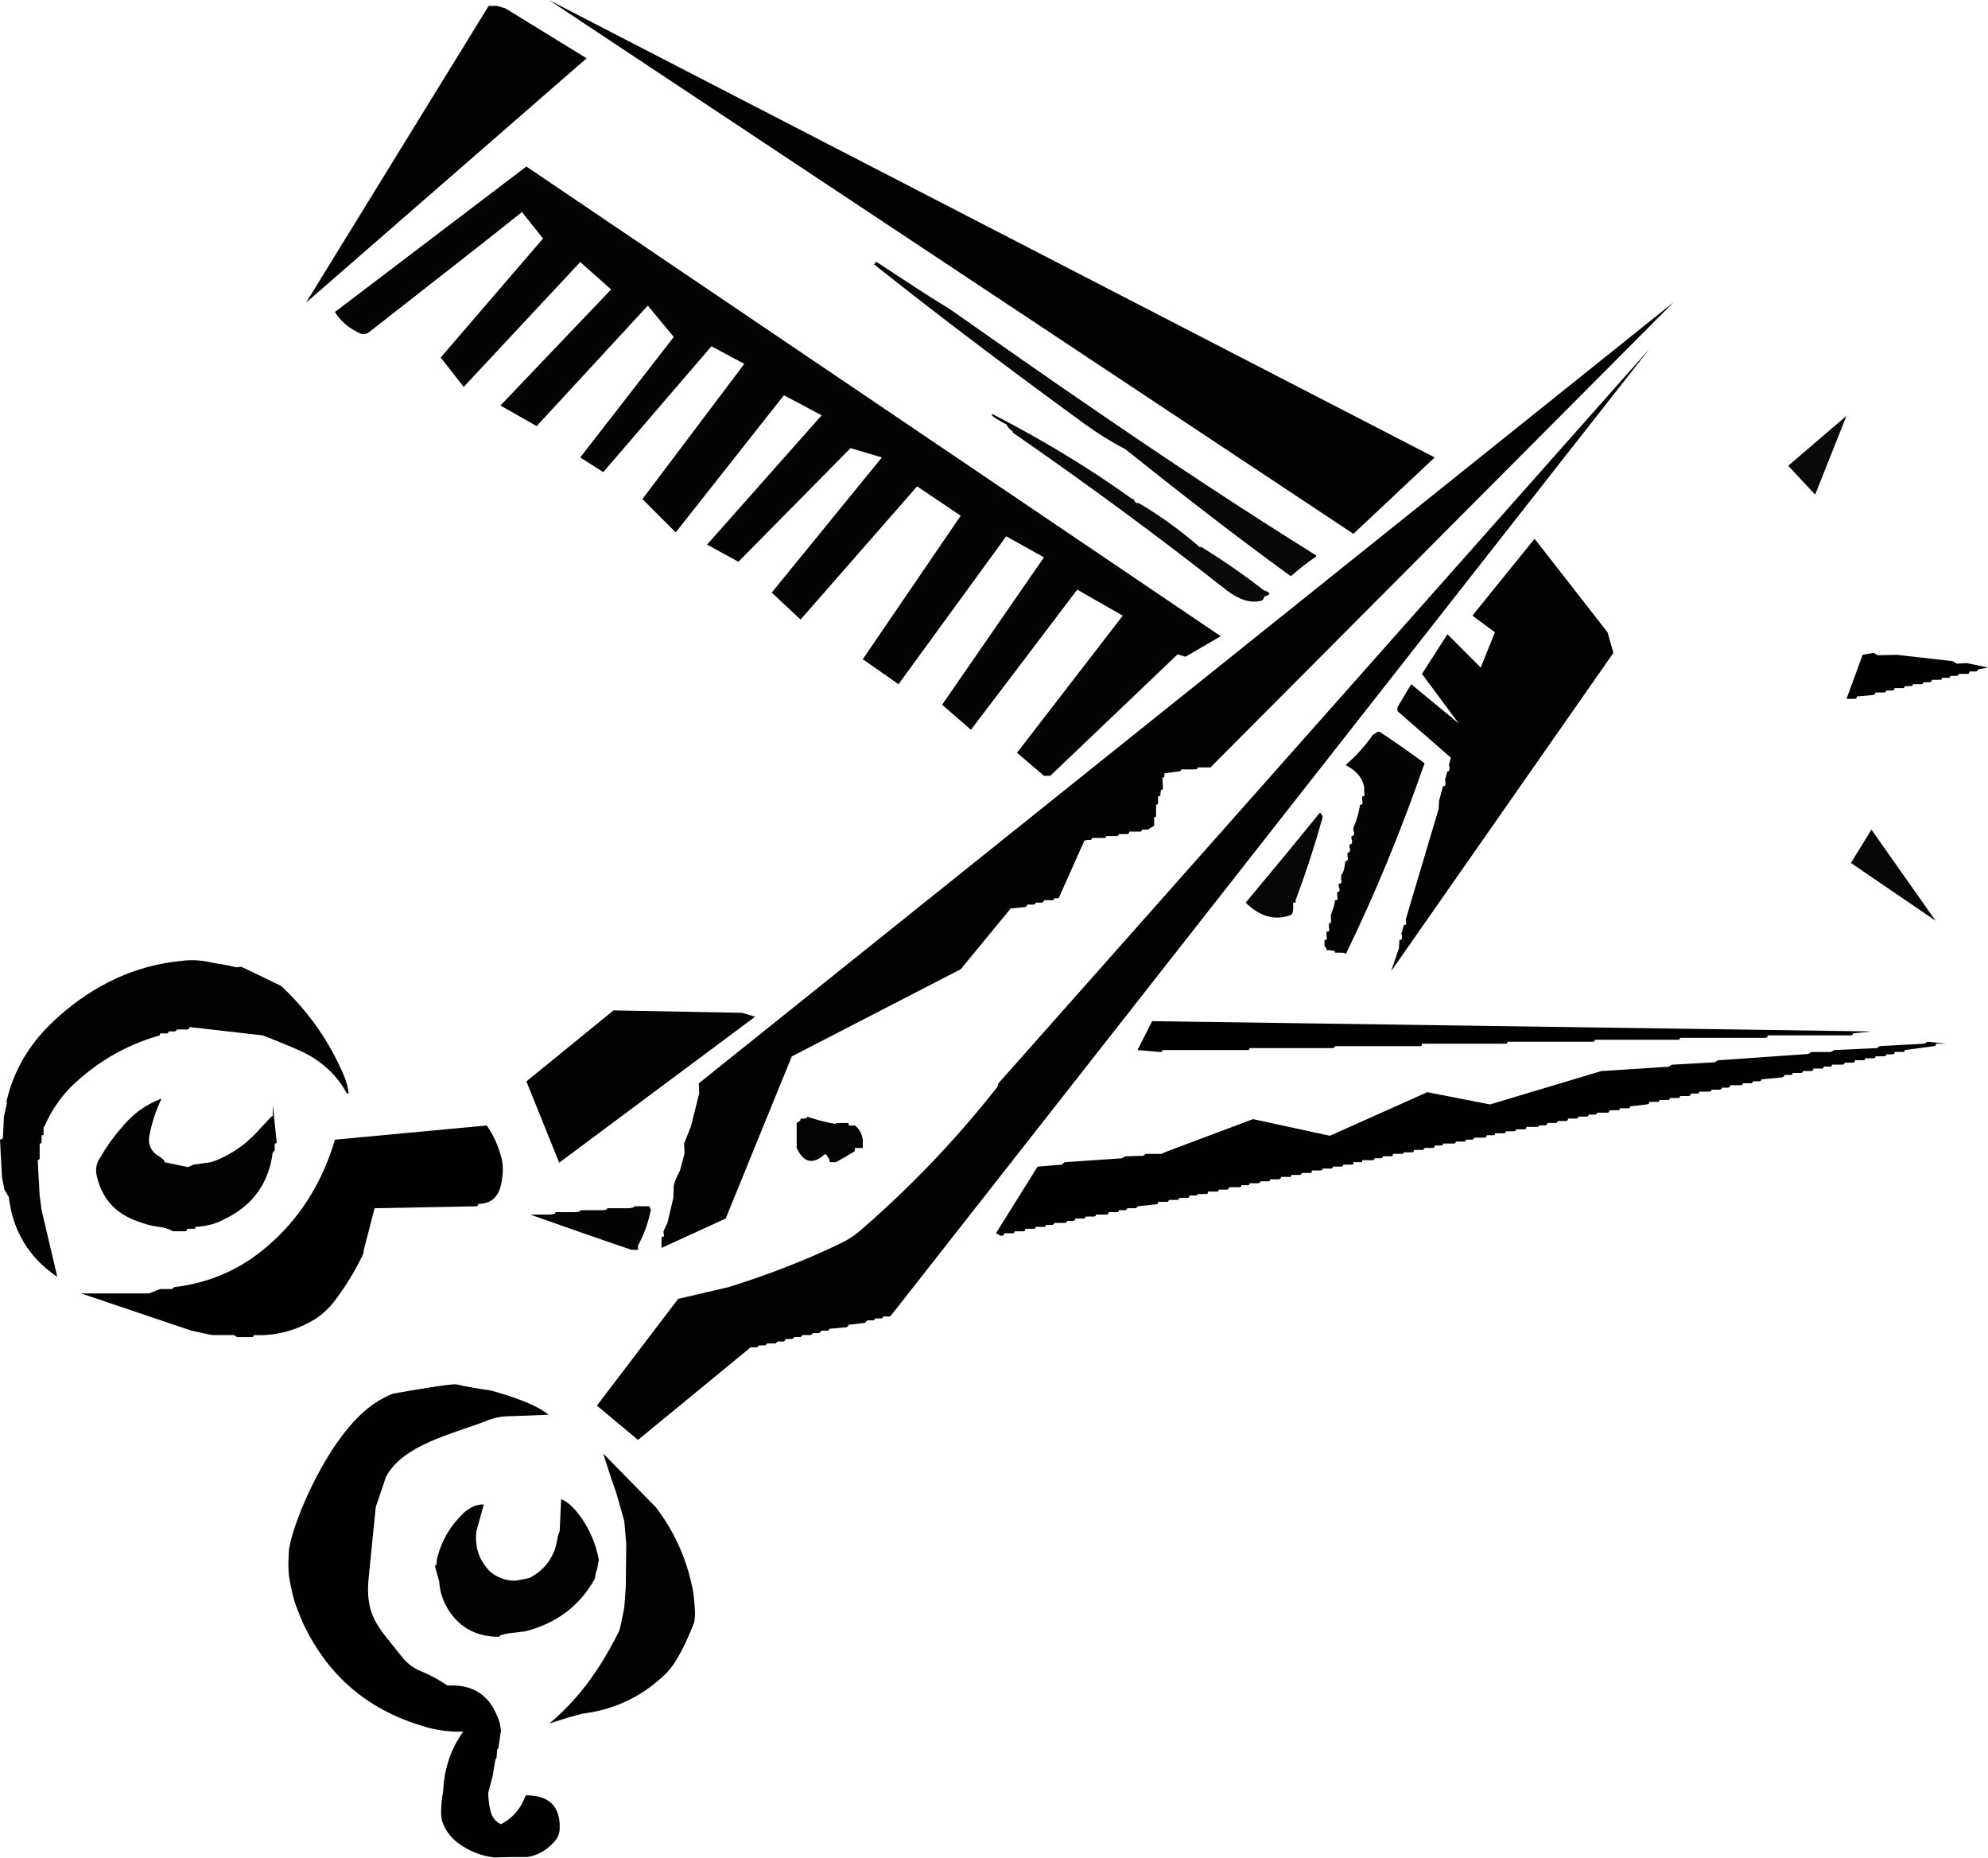
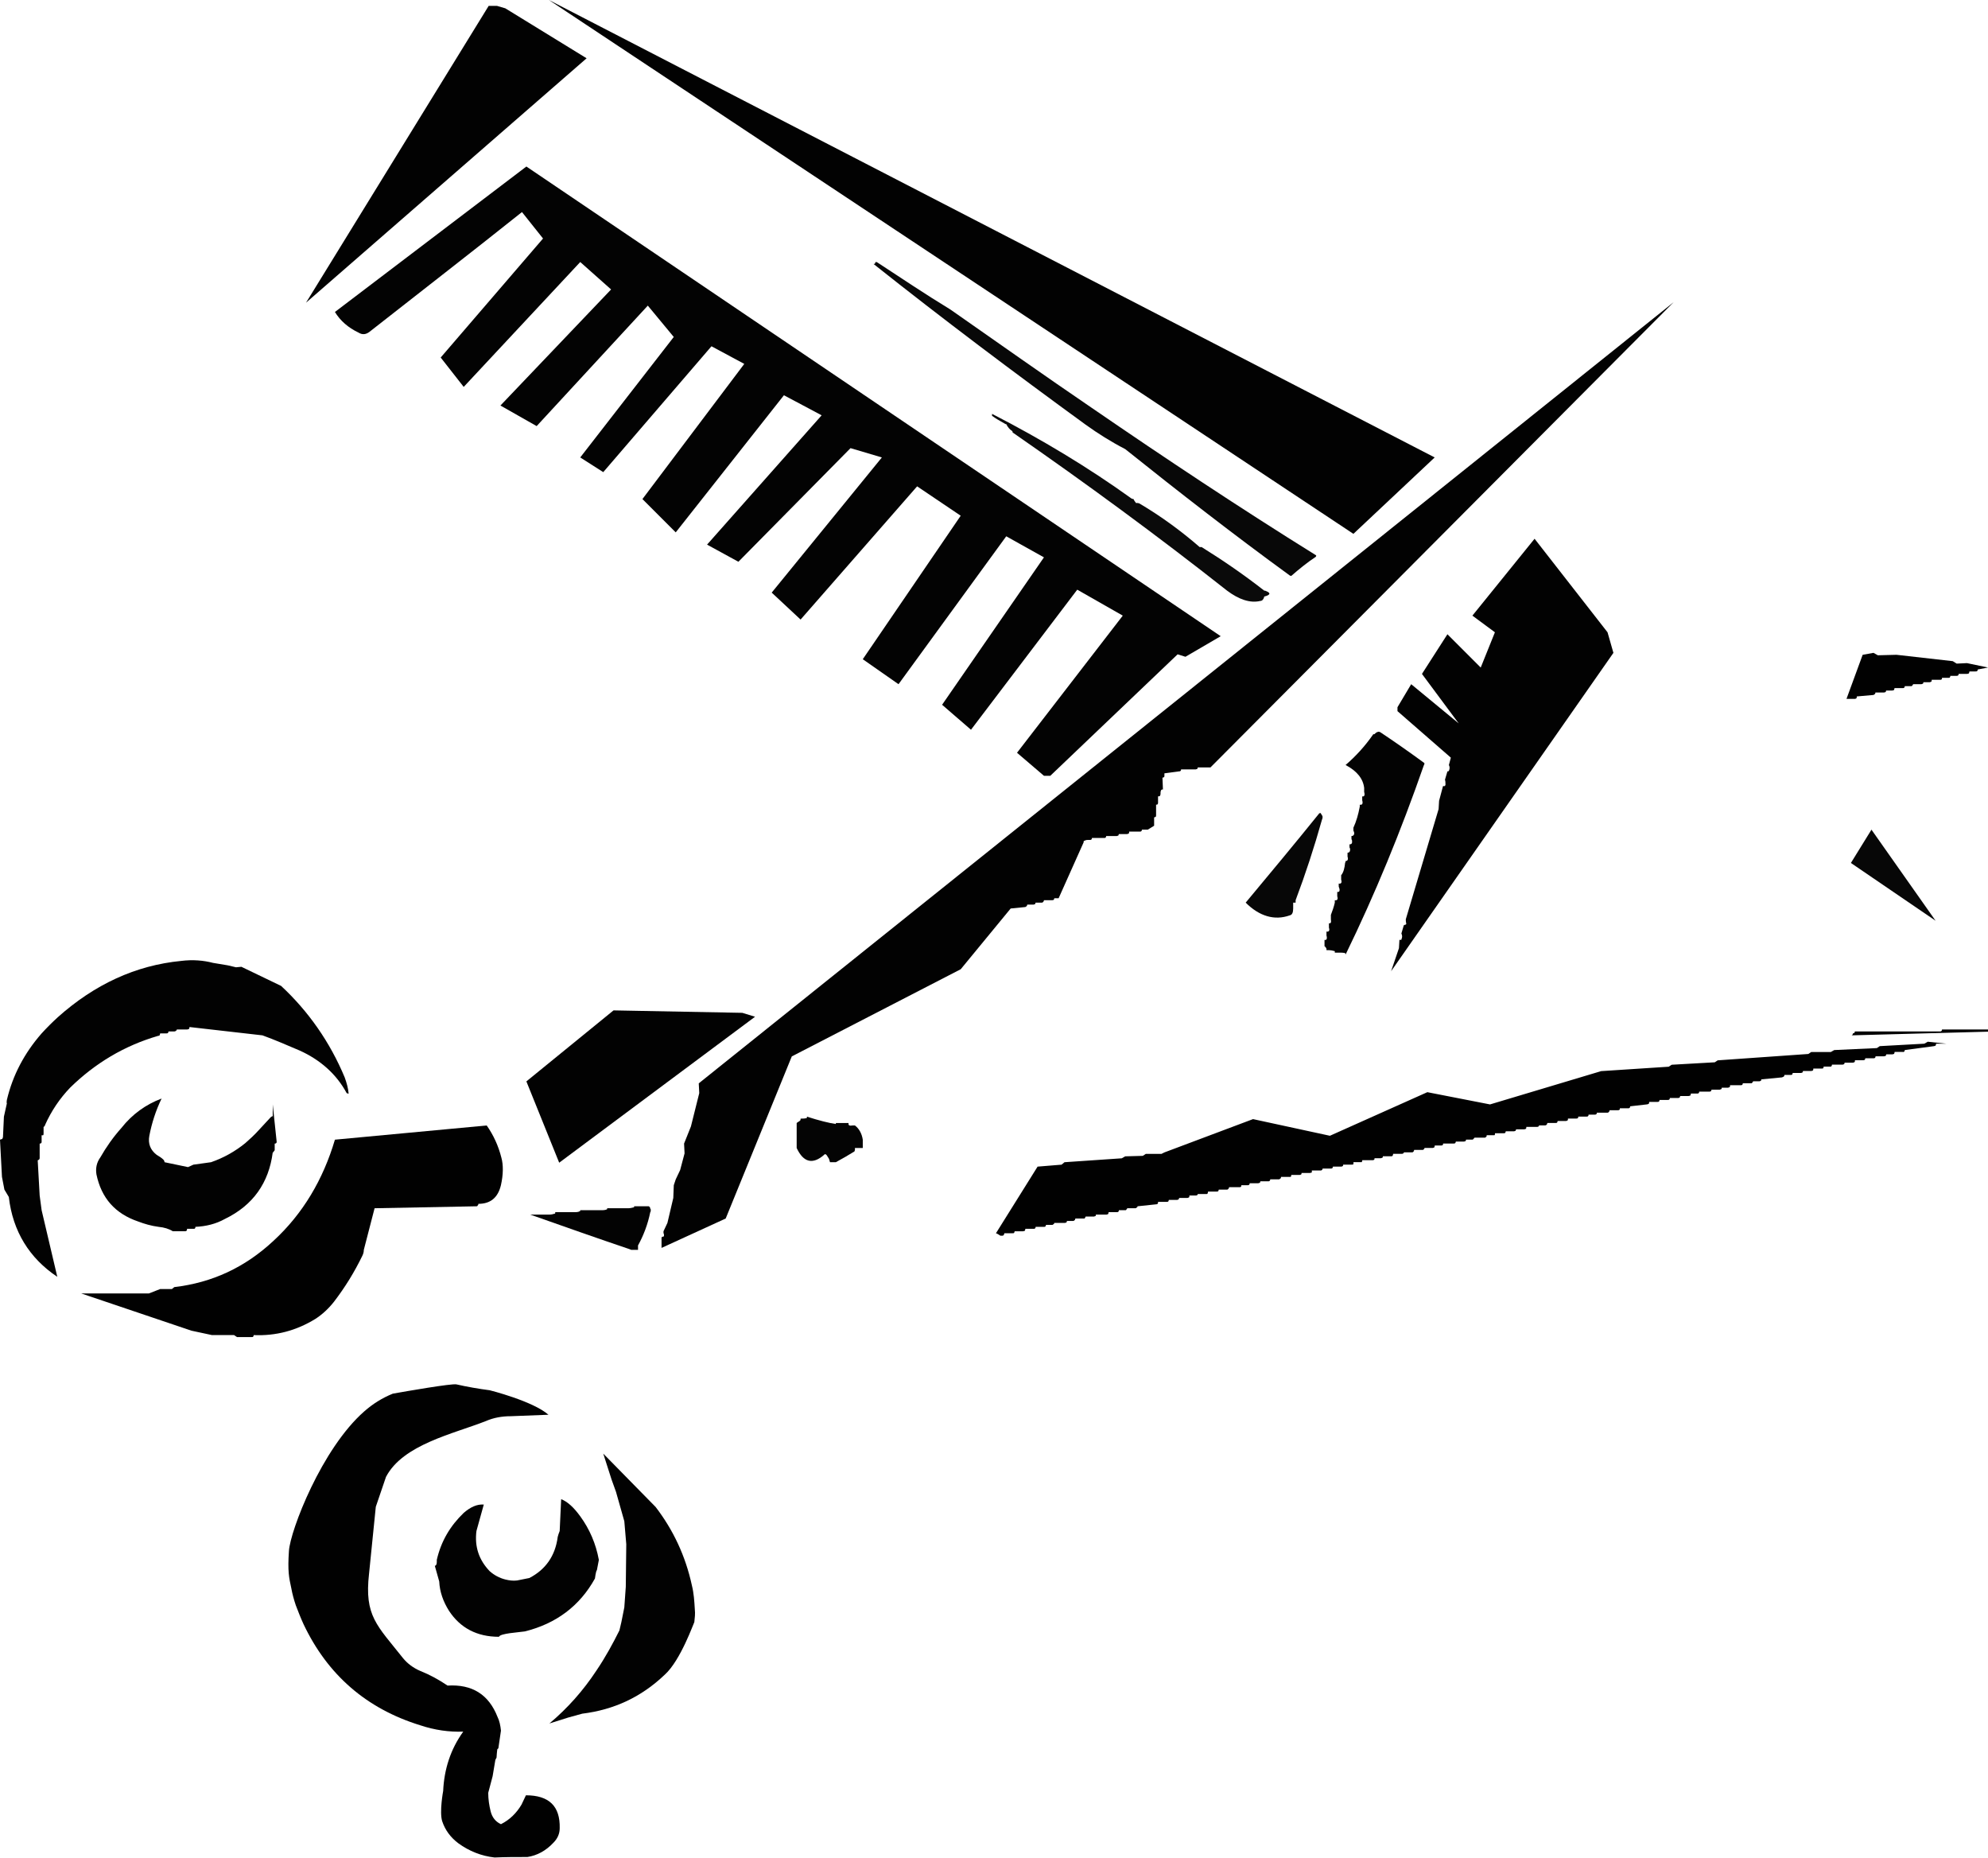
<svg xmlns="http://www.w3.org/2000/svg" height="379.3" preserveAspectRatio="xMidYMid meet" version="1.0" viewBox="0.0 0.0 406.0 379.3" width="406.0" zoomAndPan="magnify">
  <g id="change1_1">
    <path d="m268.7,113.7c.1-.1.1-.2.1-.3-15.6-9.7-30.8-19.8-45.8-30.1-9.7-6.6-19.3-13.4-28.9-20.1-5.1-3.1-10-6.4-14.9-9.6-.1-.1-.3-.1-.4-.1 0,.1-.1.2-.1.3-.1.1-.2.1-.3.1 14.1,11.2 28.6,22.1 43.3,32.8 2.5,1.8 5.2,3.5 8.1,5 11,8.8 22.2,17.5 33.6,25.8 0,0 .2.1.3.1 1.6-1.4 3.2-2.7 5-3.9z" fill="#080808" />
  </g>
  <g id="change2_1">
    <path d="m257.4,122.7c.4,0 .7-.4.8-.9 1.2-.3 1.4-.7.4-1.1-.2-.1-.2-.1-.4-.1-4.1-3.2-8.3-6.1-12.8-8.9h-.4c-3.8-3.3-7.9-6.3-12.3-8.9-.1,0-.2-.1-.4-.1h-.3c-.2-.3-.4-.5-.5-.8-.2,0-.3-.1-.4-.1-8.9-6.4-18.4-12.1-28.5-17.3v.4c.8.6 1.7,1.1 2.6,1.6 .1.1.2.1.3.1 .3.6.7,1.1 1.2,1.4 .1.1.1.2.1.3 15,10.4 29.6,21.1 43.8,32.3 2.4,1.8 4.7,2.6 6.8,2.1z" fill="#0a0a0a" />
  </g>
  <g id="change3_1">
    <path d="m281.9,149.5c-.1,0-.2-.1-.3-.1-.2,0-.3.1-.4.1-.2.1-.3.2-.5.4-.1,0-.3,0-.3.1-1.6,2.3-3.5,4.4-5.6,6.2 2.3,1.2 3.6,2.8 3.8,4.7v.4 .4c.2.7 0,1-.4.9v.4 .4c.2.7 0,1-.5.9v.4c-.3,1.6-.7,3-1.3,4.3v.4c0,.2 0,.3.1.4 .2.6-.1.9-.5.9v.4c0,.2 0,.3.1.4 .1.6 0,.9-.5.9v.4c0,.2 0,.3.1.4 .1.6-.1.9-.5.9v.4 .4c.2.6 0,.9-.4.9 0,.1 0,.2-.1.4-.1,1-.3,1.9-.8,2.5v.5 .4c.2.6 0,.9-.5.8v.5c0,.1 0,.2.1.4 .2.6 0,.9-.4.8v.5 .4c.2.6 0,.9-.5.8v.5c-.2.9-.5,1.7-.8,2.5v.4 .5c.1.6 0,.9-.4.8v.4 .5c.2.6 0,.9-.5.8v.4 .4c.2.7 0,1-.4.9v.9 .4c.2.1.3.3.4.5v.3h.5c.4,0 .8.1 1.2.2v.3h.5 .3c.5,0 .9,0 1.3.1 .1.1.1.1.1.3 6-12.3 11.3-25.2 16-38.7 .1-.1.1-.2.1-.4-3-2.2-6-4.3-9-6.3z" fill="#030303" />
  </g>
  <g id="change4_1">
    <path d="m270.1,166.9c0-.2 0-.3-.1-.4-.1-.2-.2-.3-.3-.5-.2,0-.3.1-.3.1-5,6.2-10,12.2-15,18.2 2.8,2.8 5.9,3.7 9,2.6 .5-.1.7-.6.7-1.4v-.4-.8h.5v-.5c2-5.3 3.8-10.8 5.4-16.5 .1-.2.1-.3.1-.4z" fill="#070707" />
  </g>
  <g id="change5_1">
    <path d="m174.6,229.8h-.5c-.6.1-.9,0-.8-.5h-.4-.5-1.7v.2c-1.4-.2-3.4-.7-5.9-1.5 0,.2 0,.3-.1.3-.4.1-.8.1-1.2.1 0,.2 0,.3-.1.4-.2.2-.5.3-.7.5v.5 2.9 .4 .8 .5c1.4,3 3.3,3.4 5.6,1.4 .2-.3.5-.1.8.5 .2.2.3.6.4,1h.8 .4c1.3-.7 2.5-1.4 3.8-2.2 0-.1.1-.2.1-.3v-.4h1.2 .4v-.5-.8-.4c-.2-1.3-.8-2.3-1.6-2.9z" fill="#040404" />
  </g>
  <g id="change3_2">
    <path d="m124 246.7v0.2c-0.4 0.2-0.8 0.2-1.3 0.2h-4.2c0 0.2 0 0.2-0.1 0.2-0.3 0.2-0.7 0.2-1.2 0.2h-3.8c0 0.2 0 0.3-0.1 0.3-0.3 0.1-0.7 0.2-1.2 0.2h-3.8c6.8 2.4 13.6 4.8 20.4 7.1 0.1 0.1 0.3 0.1 0.4 0.1h1.2v-0.9c1.1-2 2-4.3 2.5-6.8 0.1-0.1 0.1-0.2 0.1-0.4 0-0.1 0-0.3-0.1-0.3 0-0.2-0.1-0.4-0.3-0.5h-3v0.2c-0.4 0.1-0.8 0.2-1.2 0.2h-4.3z" fill="#030303" />
  </g>
  <g id="change6_1">
    <path d="m300.7,125.7 4.6,3.4-2.9,7.2-6.8-6.8-5.2,8.1 7.5,10.1-9.7-8-2.8,4.7v.8l10.9,9.5-.4,1.5c.2.4.2.7 0,1.2-.1.1-.2.1-.3.1l-.5,1.7c.1.3.1.6.1.9v.2c-.1.1-.1.1-.1.2h-.4l-.8,3-.1,1.7-6.7,22.5c0,.2 0,.5.1.9 0,0 0,.1-.1.2h-.2c0,.1-.1.1-.2.1l-.5,1.7c.2.4.2.8 0,1.2v.1h-.4l-.1,1.7-1.6,4.7 45.4-65-1.2-4.2-14.9-19.1-12.7,15.7z" fill="#020202" />
  </g>
  <g id="change3_3">
    <path d="m118.5,53.5 6.3,5.6-22.6,23.7 7.4,4.2 22.7-24.6 5.3,6.4-19.1,24.6 4.7,3 22.1-25.7 6.7,3.6-20.8,27.6 6.8,6.8 22.1-28 7.7,4.1-23.4,26.4 6.4,3.5 22.9-23.2 6.4,1.9-22.5,27.6 5.9,5.5 23.8-27.2 8.9,6-20,29.3 7.3,5.1 22-30.2 7.7,4.3-20.8,30.1 5.9,5.1 21.7-28.6 9.3,5.3-21.6,28 5.5,4.7h1.3l26-24.8 1.6.5 7.2-4.2-141.8-95.9-39.1,29.7c1.1,1.8 2.7,3.2 4.8,4.2 .8.5 1.5.4 2.2-.1 10.3-8.1 20.8-16.2 31.2-24.5l4.3,5.4-20.9,24.3 4.7,6 23.8-25.5z" fill="#030303" />
  </g>
  <g id="change6_2">
    <path d="m101.5,1.2h-1.7l-37.3,60.6 57.3-49.9-16.6-10.2-1.7-.5z" fill="#020202" />
  </g>
  <g id="change6_3">
    <path d="m276.4 109 16.6-15.6-180.9-93.4 164.3 109z" fill="#020202" />
  </g>
  <g id="change7_1">
    <path d="m382.6,133.3-2.2.4-3.3,9h1.7c.2,0 .2-.1.3-.1 .1-.1.1-.2.1-.4l3.4-.3c.2-.1.2-.1.3-.2s.1-.2.1-.3h1.7c.2,0 .3-.1.4-.1 0-.1.1-.2.1-.3h1.2c.2,0 .3-.1.4-.1 0-.1.1-.2.1-.4h1.7c.1,0 .2,0 .3-.1 0,0 .1-.1.1-.3h1.3c.1,0 .2,0 .2-.1 .1-.1.2-.2.2-.3h1.7c.1,0 .2-.1.3-.1 .1-.1.1-.2.1-.3h1.3c.1,0 .2-.1.3-.1 .1-.1.1-.2.1-.4h1.7c.2,0 .3,0 .3-.1 .1,0 .1-.1.1-.3h1.3c.2,0 .3,0 .3-.1 .1-.1.1-.2.1-.3h1.3c.2,0 .3-.1.3-.1 .1-.1.1-.2.1-.3h1.7c.2,0 .3-.1.4-.1 0-.1.1-.2.1-.4h1.2c.2,0 .3,0 .4-.1 0,0 .1-.1.1-.3l2.1-.4-4.3-.9-2.1.1-.8-.5-11.5-1.3-3.8.1-.9-.5z" fill="#010101" />
  </g>
  <g id="change2_2">
-     <path d="m365.2 95.1 5.5 5.9 6.4-16.1-11.9 10.2z" fill="#0a0a0a" />
-   </g>
+     </g>
  <g id="change4_2">
    <path d="m382.2 169.4-4.2 6.8 17.3 11.8-13.1-18.6z" fill="#070707" />
  </g>
  <g id="change6_4">
    <path d="m154.2,207.6-2.6-.8-26.3-.5-17.8,14.5 6.7,16.6 40-29.8z" fill="#020202" />
  </g>
  <g id="change6_5">
    <path d="m209.4,185.2c.1-.1.2-.1.3-.2 0-.1.1-.2.1-.3h1.3c.1,0 .2-.1.3-.1 0-.1.1-.2.1-.3h1.3c.1,0 .2-.1.2-.1 .1-.1.2-.2.2-.4h1.7c.1,0 .2,0 .3-.1s.1-.1.1-.3h.9l5.1-11.4c0-.2 0-.3.1-.3 .2-.1.4-.2.7-.2h.4c.2,0 .3,0 .4-.1 0,0 .1-.1.1-.3h2.5c.2,0 .2,0 .3-.1s.1-.2.1-.3h2.2c.1,0 .2-.1.3-.1 0-.1.1-.2.1-.3h1.7c.1,0 .2-.1.3-.1 .1-.1.1-.2.1-.4h2.1c.2,0 .3,0 .4-.1 0,0 .1-.1.1-.3h1.2l1.3-.8v-1.7c.1,0 .2-.1.3-.1 .1-.1.1-.2.1-.4v-2.1c.2,0 .3,0 .3-.1 .1-.1.1-.2.1-.3v-1.3c.2,0 .3,0 .4-.1 0-.1.1-.2.1-.3 0-.3 0-.6.1-.8 0-.1.1-.1.2-.2h.2l-.1-2.4c.1,0 .2-.1.3-.1 .1-.1.1-.2.1-.3v-.5l3-.4c.1,0 .2,0 .3-.1s.1-.2.1-.3h3c.1,0 .2-.1.3-.1 .1-.1.1-.2.1-.3h2.6l94.6-95-199.1,159.5 .1,2-1.7,6.8-1.4,3.5 .1,2-.9,3.4-.9,1.9-.4,1.2-.1,2.6-1.2,5.1-.8,1.7v.4c.1.1.1.3.1.5 0,0 0,.1-.1.2h-.2c0,.1-.1.1-.2.1v2.2l13.1-6 13.5-33.1 34.5-17.8 10.2-12.4 3-.3z" fill="#020202" />
  </g>
  <g id="change6_6">
-     <path d="m203.9,221.2-.2.7c-8.3,10.6-17.5,20.2-27.6,29-1.4,1.3-3,2.3-4.7,3.1-7.3,3.5-14.9,6.4-22.6,8.8l-10.3,2.4-16.6,21.8 8.4,7 23-18.9h1.3c.1-.1.3-.2.4-.4h1.3l.4-.4h1.7l.4-.4h1.3c.2-.2.3-.3.4-.5h1.3c.2-.1.3-.2.4-.4h1.3c.2-.1.3-.3.4-.4h1.7c.2-.2.3-.3.5-.4h1.2l.5-.5h1.2c.2-.1.3-.2.5-.4l3.4-.3c.1-.1.2-.1.3-.2 0-.1.1-.2.1-.3l3.4-.4c.1-.1.2-.3.4-.5h1.3c.1-.1.2-.3.4-.4h1.3c.1-.2.2-.3.4-.4h1.3c.1-.2.2-.3.4-.5l154.6-197-132.9,149.9z" fill="#020202" />
-   </g>
+     </g>
  <g id="change8_1">
-     <path d="m378,211.4c.1,0 .2,0 .3-.1 0,0 .1-.1.1-.3l3.8-.4-146.9-2.1-3,5.9 4.7.4c.1,0 .2,0 .3-.1 0,0 .1-.1.1-.3h17.4c.2,0 .2,0 .3-.1s.1-.2.1-.3h17c.2,0 .2-.1.3-.1 .1-.1.1-.2.1-.3h17.5c.1,0 .2-.1.2-.1 .1-.1.1-.2.1-.4h17.1c.1,0 .2,0 .3-.1 0,0 .1-.1.1-.3h17.4c.1,0 .2,0 .3-.1s.1-.2.1-.3h17c.2,0 .3-.1.3-.1 .1-.1.1-.2.1-.3h17.4c.2,0 .3-.1.4-.1 0-.1.1-.2.1-.4h17z" fill="inherit" />
+     <path d="m378,211.4c.1,0 .2,0 .3-.1 0,0 .1-.1.1-.3c.1,0 .2,0 .3-.1 0,0 .1-.1.1-.3h17.4c.2,0 .2,0 .3-.1s.1-.2.1-.3h17c.2,0 .2-.1.3-.1 .1-.1.1-.2.1-.3h17.5c.1,0 .2-.1.2-.1 .1-.1.1-.2.1-.4h17.1c.1,0 .2,0 .3-.1 0,0 .1-.1.1-.3h17.4c.1,0 .2,0 .3-.1s.1-.2.1-.3h17c.2,0 .3-.1.3-.1 .1-.1.1-.2.1-.3h17.4c.2,0 .3-.1.4-.1 0-.1.1-.2.1-.4h17z" fill="inherit" />
  </g>
  <g id="change7_2">
    <path d="m388.6,214.8c.1,0 .2,0 .3-.1 0,0 .1-.1.1-.3l6-.8c.1,0 .2-.1.3-.1 0-.1.1-.2.1-.4h2.1l-3.8-.4-.7.4-9.1.5-.6.4-8.7.4-.7.4h-4l-.6.4-18.5,1.3-.6.4-8.8.5-.6.4-13.8.9-22.7,6.8-12.8-2.5-19.9,8.9-15.7-3.4-18.1,6.8-.6.3h-3.2l-.6.4-3.6.1-.7.4-11.7.8-.6.5-4.9.4-8.5,13.6c.3.1.6.3.9.5h.4c.2,0 .3-.1.3-.2 .1-.1.1-.2.1-.3h1.7c.2,0 .3,0 .3-.1 .1-.1.1-.2.1-.3h1.7c.2,0 .3-.1.4-.1 0-.1.1-.2.1-.4h1.7c.1,0 .2,0 .3-.1 0,0 .1-.1.1-.3h1.7c.1,0 .2,0 .3-.1s.1-.1.1-.3h1.3c.1,0 .2-.1.3-.2 .1,0 .1-.1.1-.2h2.1c.2,0 .3-.1.4-.1 0-.1.1-.2.1-.3h1.2c.2,0 .3-.1.4-.2 0,0 .1-.1.1-.3h1.7 .2c.1-.2.2-.3.2-.4h1.7c.1,0 .2-.1.3-.1s.1-.2.1-.3h2.1c.2,0 .3-.1.4-.1 0-.1.1-.2.1-.4h1.7c.1,0 .2,0 .3-.1 0,0 .1-.1.1-.3h1.3c.1,0 .2,0 .2-.1 .1-.1.2-.2.2-.3h1.7c.1,0 .2-.1.3-.2 .1,0 .1-.1.1-.2l3.8-.4c.2,0 .3-.1.3-.1 .1-.1.1-.2.1-.4h1.7c.2,0 .3,0 .4-.1 0,0 .1-.2.1-.3h1.7c.1,0 .2-.1.3-.1 0-.1.1-.1.1-.3h1.7c.1,0 .2-.1.3-.1 .1-.1.1-.2.1-.4h1.3c.1,0 .2,0 .3-.1 .1,0 .1-.1.1-.2h1.7c.2,0 .3,0 .3-.1 .1-.2.1-.3.1-.4h1.7c.2,0 .3,0 .4-.1 0-.1.1-.2.1-.3h1.7c.1,0 .2-.1.2-.1 .1-.1.2-.2.2-.4h2.1c.2,0 .3,0 .3-.1 .1,0 .1-.1.1-.3h1.3c.2,0 .2,0 .3-.1s.1-.1.1-.3h1.7c.2,0 .3-.1.4-.1 0-.1.1-.2.1-.3h1.7c.1,0 .2-.1.2-.1 .1-.1.1-.2.1-.3h1.8c.1,0 .2-.1.3-.2 .1,0 .1-.1.1-.3h1.7 .3c.1-.2.1-.3.1-.4h1.7c.2,0 .3-.1.3-.1 .1,0 .1-.2.1-.3h1.7c.2,0 .3-.1.4-.1v-.4h1.8c.1,0 .2,0 .2-.1 .1,0 .2-.1.2-.3h1.7c.1,0 .2,0 .3-.1s.1-.2.1-.3h1.7c.2,0 .3-.1.3-.1 .1-.1.1-.2.1-.3h1.7c.2,0 .3,0 .4-.1v-.4h1.3 .4c0-.1.1-.2.1-.4h2.1c.1,0 .2,0 .3-.1 .1,0 .1-.2.1-.3h1.2c.2,0 .3-.1.4-.1 .1-.1.1-.1.1-.3h1.7c.2,0 .3-.1.3-.1 0-.1.1-.2.1-.4h1.7c.2,0 .2,0 .4-.1 0,0 .1-.1.1-.2h1.7c.1,0 .2-.1.3-.2 0-.1.1-.2.1-.3h1.6c.2,0 .3,0 .4-.2 .1,0 .1-.1.1-.2h1.7c.1,0 .2-.1.3-.1 0-.1.1-.2.1-.4h1.3c.1,0 .2,0 .3-.1 .1,0 .1-.1.1-.3h2.1c.1,0 .3,0 .4-.1 0-.1.1-.1.1-.3h1.6c.2,0 .3-.1.4-.1 0-.1.1-.2.1-.3h1.3c.1,0 .2-.1.2-.2 .1,0 .2-.1.2-.2h2.1c.2,0 .2-.1.3-.2 .1,0 .1-.1.1-.3h1.3 .3c.1-.1.1-.2.1-.4h1.7c.2,0 .3,0 .4-.1 0,0 .1-.2.1-.3h1.7c.1,0 .2-.1.3-.1 0-.1.1-.1.1-.3h1.7c.1,0 .2-.1.3-.1 .1-.1.1-.2.1-.4h2.1c.2,0 .3,0 .4-.1 0,0 .1-.1.1-.2h1.2c.2,0 .3-.1.4-.2 0-.1.1-.2.1-.3h1.7c.1,0 .2,0 .3-.1 0-.1.1-.2.1-.3h1.7c.1,0 .2-.1.3-.1 .1-.1.1-.2.1-.4h1.7c.1,0 .2,0 .3-.1 .1,0 .1-.1.1-.3h1.7c.2,0 .2,0 .3-.1s.1-.1.1-.3h1.3c.2,0 .3-.1.3-.1 .1-.1.1-.2.1-.3h2.2c.1,0 .2-.1.2-.1 .1-.1.2-.2.2-.4h1.7c.1,0 .2,0 .3-.1 .1,0 .1-.1.1-.3h1.7c.2,0 .2,0 .3-.1s.1-.2.1-.3l3.5-.4c.1,0 .2-.1.3-.1 0-.1.1-.2.1-.4h1.7c.1,0 .2,0 .3-.1 0,0 .1-.1.1-.3h1.7c.1,0 .2,0 .3-.1s.1-.2.1-.3h1.7c.2,0 .3-.1.3-.1 .1-.1.1-.2.1-.3h1.7c.2,0 .3-.1.4-.1 0-.1.1-.2.1-.4h1.2c.2,0 .3,0 .4-.1 0,0 .1-.1.1-.3h2.1c.1,0 .2,0 .3-.1s.1-.2.1-.3h1.7c.1,0 .2-.1.3-.1 .1-.1.1-.2.1-.3h1.3c.1,0 .2-.1.3-.1 .1-.1.1-.2.1-.4h2.1c.2,0 .3,0 .4-.1 0,0 .1-.1.1-.3h1.7c.1,0 .2,0 .2-.1 .1-.1.2-.2.2-.3h1.3c.1,0 .2-.1.3-.1 0-.1.1-.2.1-.3l4.2-.4c.2-.1.3-.1.4-.2 0,0 .1-.1.1-.3h1.2c.2,0 .3,0 .4-.1 0-.1.1-.2.1-.3h1.7c.1,0 .2-.1.3-.1 0-.1.1-.2.1-.3h1.7c.1,0 .2-.1.3-.1 .1-.1.1-.2.1-.4h1.7c.2,0 .3,0 .3-.1 .1,0 .1-.1.1-.3h1.3c.2,0 .3,0 .3-.1 .1-.1.1-.2.1-.3h2.2c.1,0 .2-.1.3-.1 0-.1.1-.2.1-.3h1.7c.1,0 .2-.1.3-.1 .1-.1.1-.2.1-.4h1.7c.1,0 .2,0 .3-.1s.1-.1.1-.3h1.7c.2,0 .2,0 .3-.1s.1-.2.1-.3h1.7c.2,0 .3-.1.4-.1 0-.1.1-.2.1-.3h1.2c.2,0 .3-.1.4-.1 0-.1.1-.2.1-.4h1.7z" fill="#010101" />
  </g>
  <g id="change6_7">
    <path d="m57.4,201.3-8.1-3.9-1.1.1-1.7-.4-3-.5c-1.9-.5-4.1-.7-6.5-.4-9.3.9-17.7,4.8-25.2,11.5-1.2,1.1-2.2,2.1-3.3,3.3-3.5,4-5.9,8.5-7.1,13.6 0,.2-.1.5 0,.7l-.6,2.7-.2,4.3c-.1,0-.1.1-.1.2-.1.1-.1.1-.2.1s-.2.1-.3.1l.4,7.6 .5,2.6 .9,1.5c.8,7 4.2,12.5 9.9,16.3l-3.2-13.6-.4-3-.4-7.2c.1,0 .1,0 .2-.1 .1,0 .2-.2.2-.3v-3c.1,0 .2,0 .3-.1s.1-.1.1-.3v-1.3h.3c.1-.1.1-.2.1-.4v-1.3c.2-.1.3-.3.3-.4 1.3-2.9 3-5.4 5.1-7.6 5.1-5 11.1-8.6 18-10.6 .2,0 .3-.1.3-.1 0-.1.1-.2.1-.4h1.3c.1,0 .2,0 .3-.1s.1-.2.1-.3h1.2c.2,0 .3-.1.4-.2 .1,0 .1-.1.1-.2h2.1c.2,0 .3-.1.4-.1 0-.1.1-.2.1-.4l14.9,1.7c2.5.9 5,2 7.6,3.1 4.2,1.9 7.5,4.8 9.6,8.7 .1,0 .2.1.4.1-.1-1.1-.4-2.2-.8-3.3-3-7.2-7.4-13.5-13-18.7z" fill="#020202" />
  </g>
  <g id="change7_3">
    <path d="m47.8,272.6 .6.4h3c.2,0 .3,0 .3-.1 .1-.1.1-.2.1-.3 4.5.2 8.7-.9 12.6-3.3 1.4-.9 2.7-2.1 3.8-3.5 2.3-3 4.2-6.1 5.8-9.4 .2-.4.3-.8.3-1.2l2.2-8.5 20.8-.4c.1,0 .2,0 .2-.1 .1-.1.2-.2.2-.4 2.5,0 4-1.3 4.6-3.8 .5-2.2.5-4.2.1-5.6-.6-2.4-1.6-4.6-3-6.6l-31,2.9c-2.4,8.1-6.5,15.1-12.6,20.7-5.8,5.4-12.5,8.5-20.2,9.4l-.5.4h-2.4l-2.3.9h-13.8l22.5,7.6 4.2.9h4.5z" fill="#010101" />
  </g>
  <g id="change6_8">
    <path d="m55.7,225.5v2.4c-.1,0-.3.1-.4.2-.8.9-1.7,1.8-2.5,2.7-.9,1-1.8,1.8-2.7,2.6-2.1,1.7-4.4,3-7,3.9l-3.6.5-1.1.5-4.8-1c0-.2-.1-.4-.2-.5-.4-.4-.9-.7-1.4-1-1.3-1-1.8-2.3-1.5-3.9 .5-2.6 1.3-5.1 2.5-7.6-3.2,1.2-6,3.2-8.2,6-1.7,1.9-3.1,3.9-4.3,6-.8,1.1-1,2.3-.8,3.5 1,4.8 3.8,8 8.5,9.6 1.3.5 2.7.9 4.2,1.1 1.1.1 2.1.4 2.9.9h2.5c.2,0 .2-.1.3-.1 .1-.1.1-.2.1-.4h1.3c.2,0 .3,0 .3-.1 .1,0 .1-.1.1-.3 2.2-.1 4.2-.6 6-1.6 5.8-2.8 9-7.4 9.8-13.6 .1,0 .2-.1.2-.2 .1-.1.2-.2.2-.3v-1.3c.1,0 .2,0 .3-.1s.1-.1.1-.3l-.8-7.6z" fill="#020202" />
  </g>
  <g id="change6_9">
    <path d="m141.8,331.2c.1-.9.2-1.7.1-2.6-.1-1.7-.2-3.3-.6-4.9-1.3-6-3.8-11.3-7.4-16l-10.7-10.9 1.7,5.3 .9,2.5 1.7,6 .4,4.7-.1,8.7-.3,4.2-.6,3-.4,1.7c-1.3,2.6-2.8,5.4-4.7,8.2-2.7,4.1-5.9,7.7-9.6,10.8l3.8-1.2 2.9-.8c6.5-.8 12.1-3.4 16.9-8 3.2-2.9 5.9-10.6 6-10.7z" fill="#020202" />
  </g>
  <g id="change7_4">
    <path d="m80.208,284.562c-2.2.9-4.1,2.1-5.8,3.6-8.7,7.6-15.123,24.335-15.4,28.5s0,5.4.5,7.7c.2,1.1.5,2.2.9,3.4 .5,1.3 1,2.6 1.6,3.9 4.9,10.3 12.8,17.2 23.8,20.6 3,1 5.899,1.4 8.8,1.3-2.6,3.6-3.9,7.7-4.1,12.1 0,0-.801,4.3-.2,6.2 .6,1.8 1.7,3.3 3.3,4.5 2.2,1.6 4.7,2.6 7.4,2.9 2.199-.1 4.399-.1 6.699-.1 2-.3 3.801-1.3 5.301-2.9 .899-.9 1.3-1.9 1.3-3 .1-4.5-2.2-6.7-6.9-6.7-.3.6-.6,1.3-.899,1.9-1,1.7-2.4,3.1-4.2,4-1.101-.5-1.8-1.4-2.101-2.6s-.5-2.5-.5-3.8l.9-3.4 .555-3.319 .245-.48c0,0 .101-1.7.2-1.8 0,.1 0,.1.1,0 0,0 0-.1.101-.2v-.1l.5-3.4c-.101-1-.3-2-.7-2.8-1.8-4.6-5.2-6.7-10.2-6.4-1.884-1.256-3.588-2.195-5.6-3-1.4-.6-2.601-1.5-3.5-2.6-5.3-6.7-7.935-8.584-6.935-17.285l1.374-13.617 2.081-6.104c3.455-6.622 13.78-8.794 20.379-11.394 1.601-.7 3.301-1 5.101-1l7.7-.3c-3.2-2.8-12-5-12-5-2.301-.3-4.601-.7-6.801-1.2-1.001-.201-10.2,1.399-13,1.899z" fill="#010101" />
  </g>
  <g id="change6_10">
    <path d="m88.8,319.7 .9,3.2c.1,2.1.8,4.1 2,6 2.3,3.5 5.7,5.3 10.2,5.3 .2-.7 4-.9 5.3-1.1 6.4-1.6 11.2-5.2 14.3-10.8 0,0 .2-1.6.4-1.7l.4-2.1c-.6-3.3-1.9-6.3-3.8-8.9-1.3-1.8-2.6-3-3.9-3.5l-.3,6.5c-.2.5-.3.8-.4,1.2-.5,3.9-2.5,6.7-5.8,8.4l-2.5.5c-.8.1-1.6,0-2.4-.2-1.2-.3-2.3-.9-3.2-1.7-2.2-2.3-3.1-5-2.7-8.2l1.5-5.4c-1.4-.1-2.7.5-4.1,1.7-2.7,2.6-4.6,5.7-5.5,9.6 0,.1.1,1.2-.4,1.2z" fill="#020202" />
  </g>
</svg>